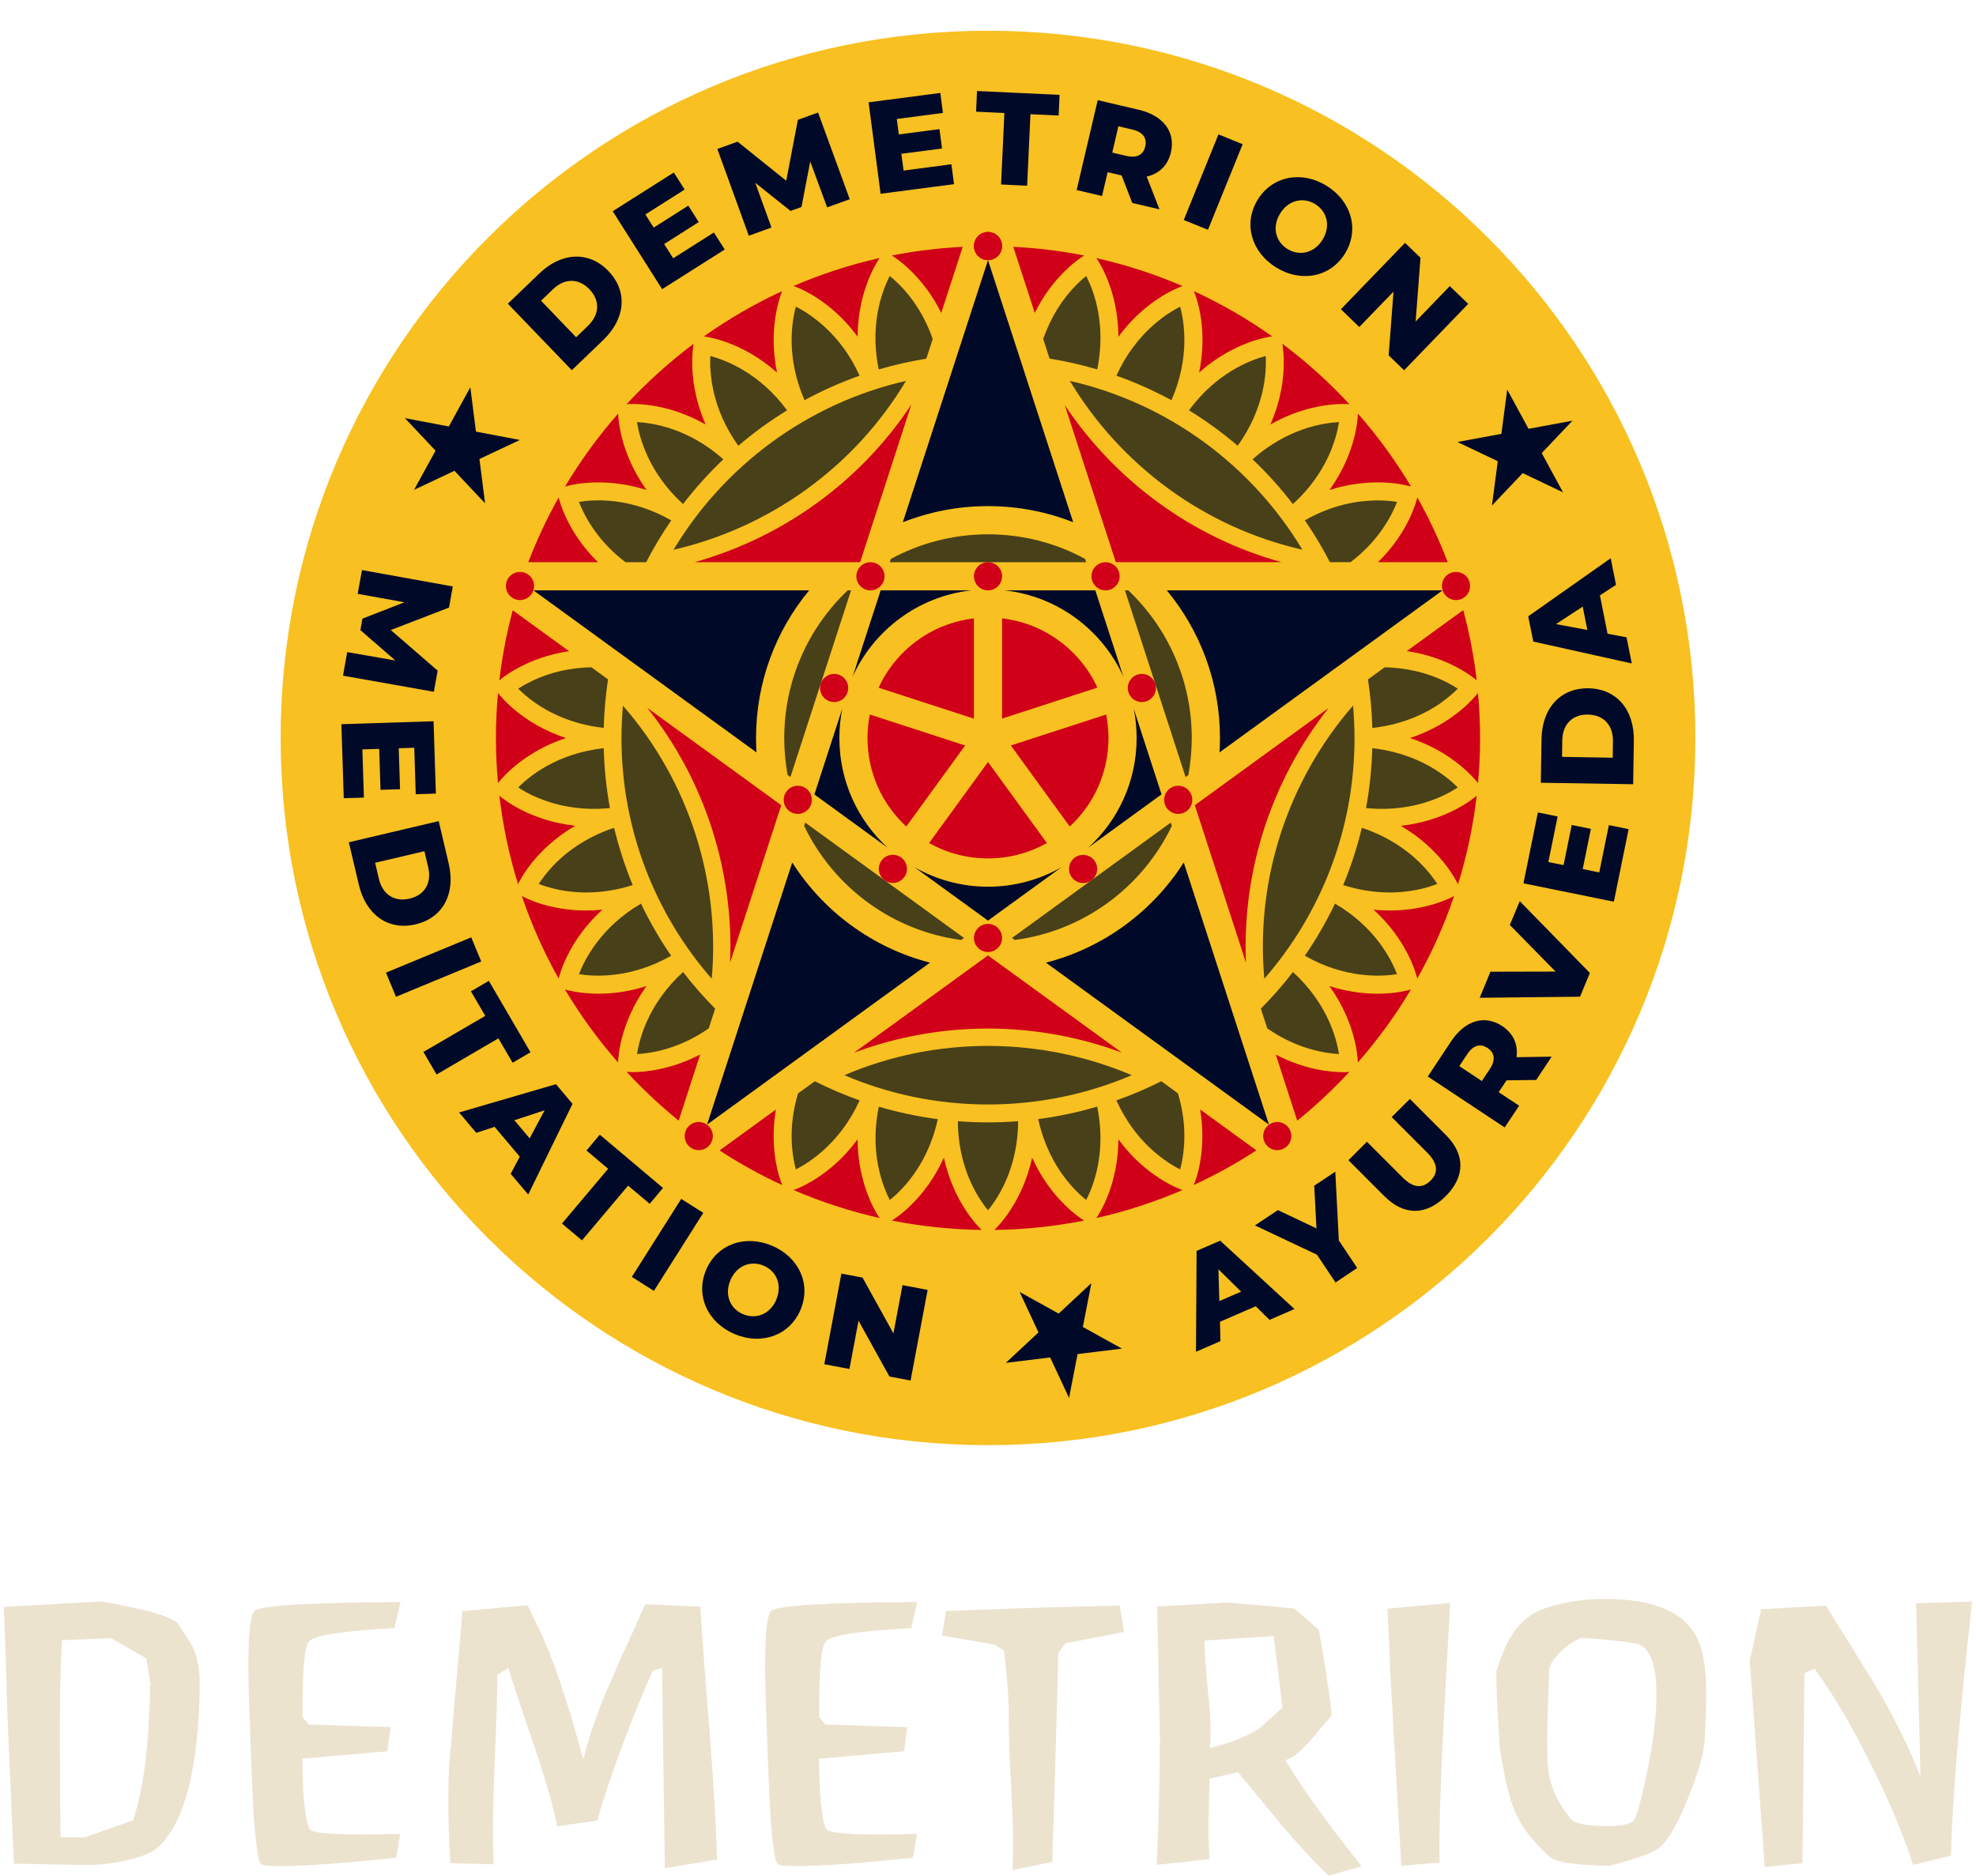
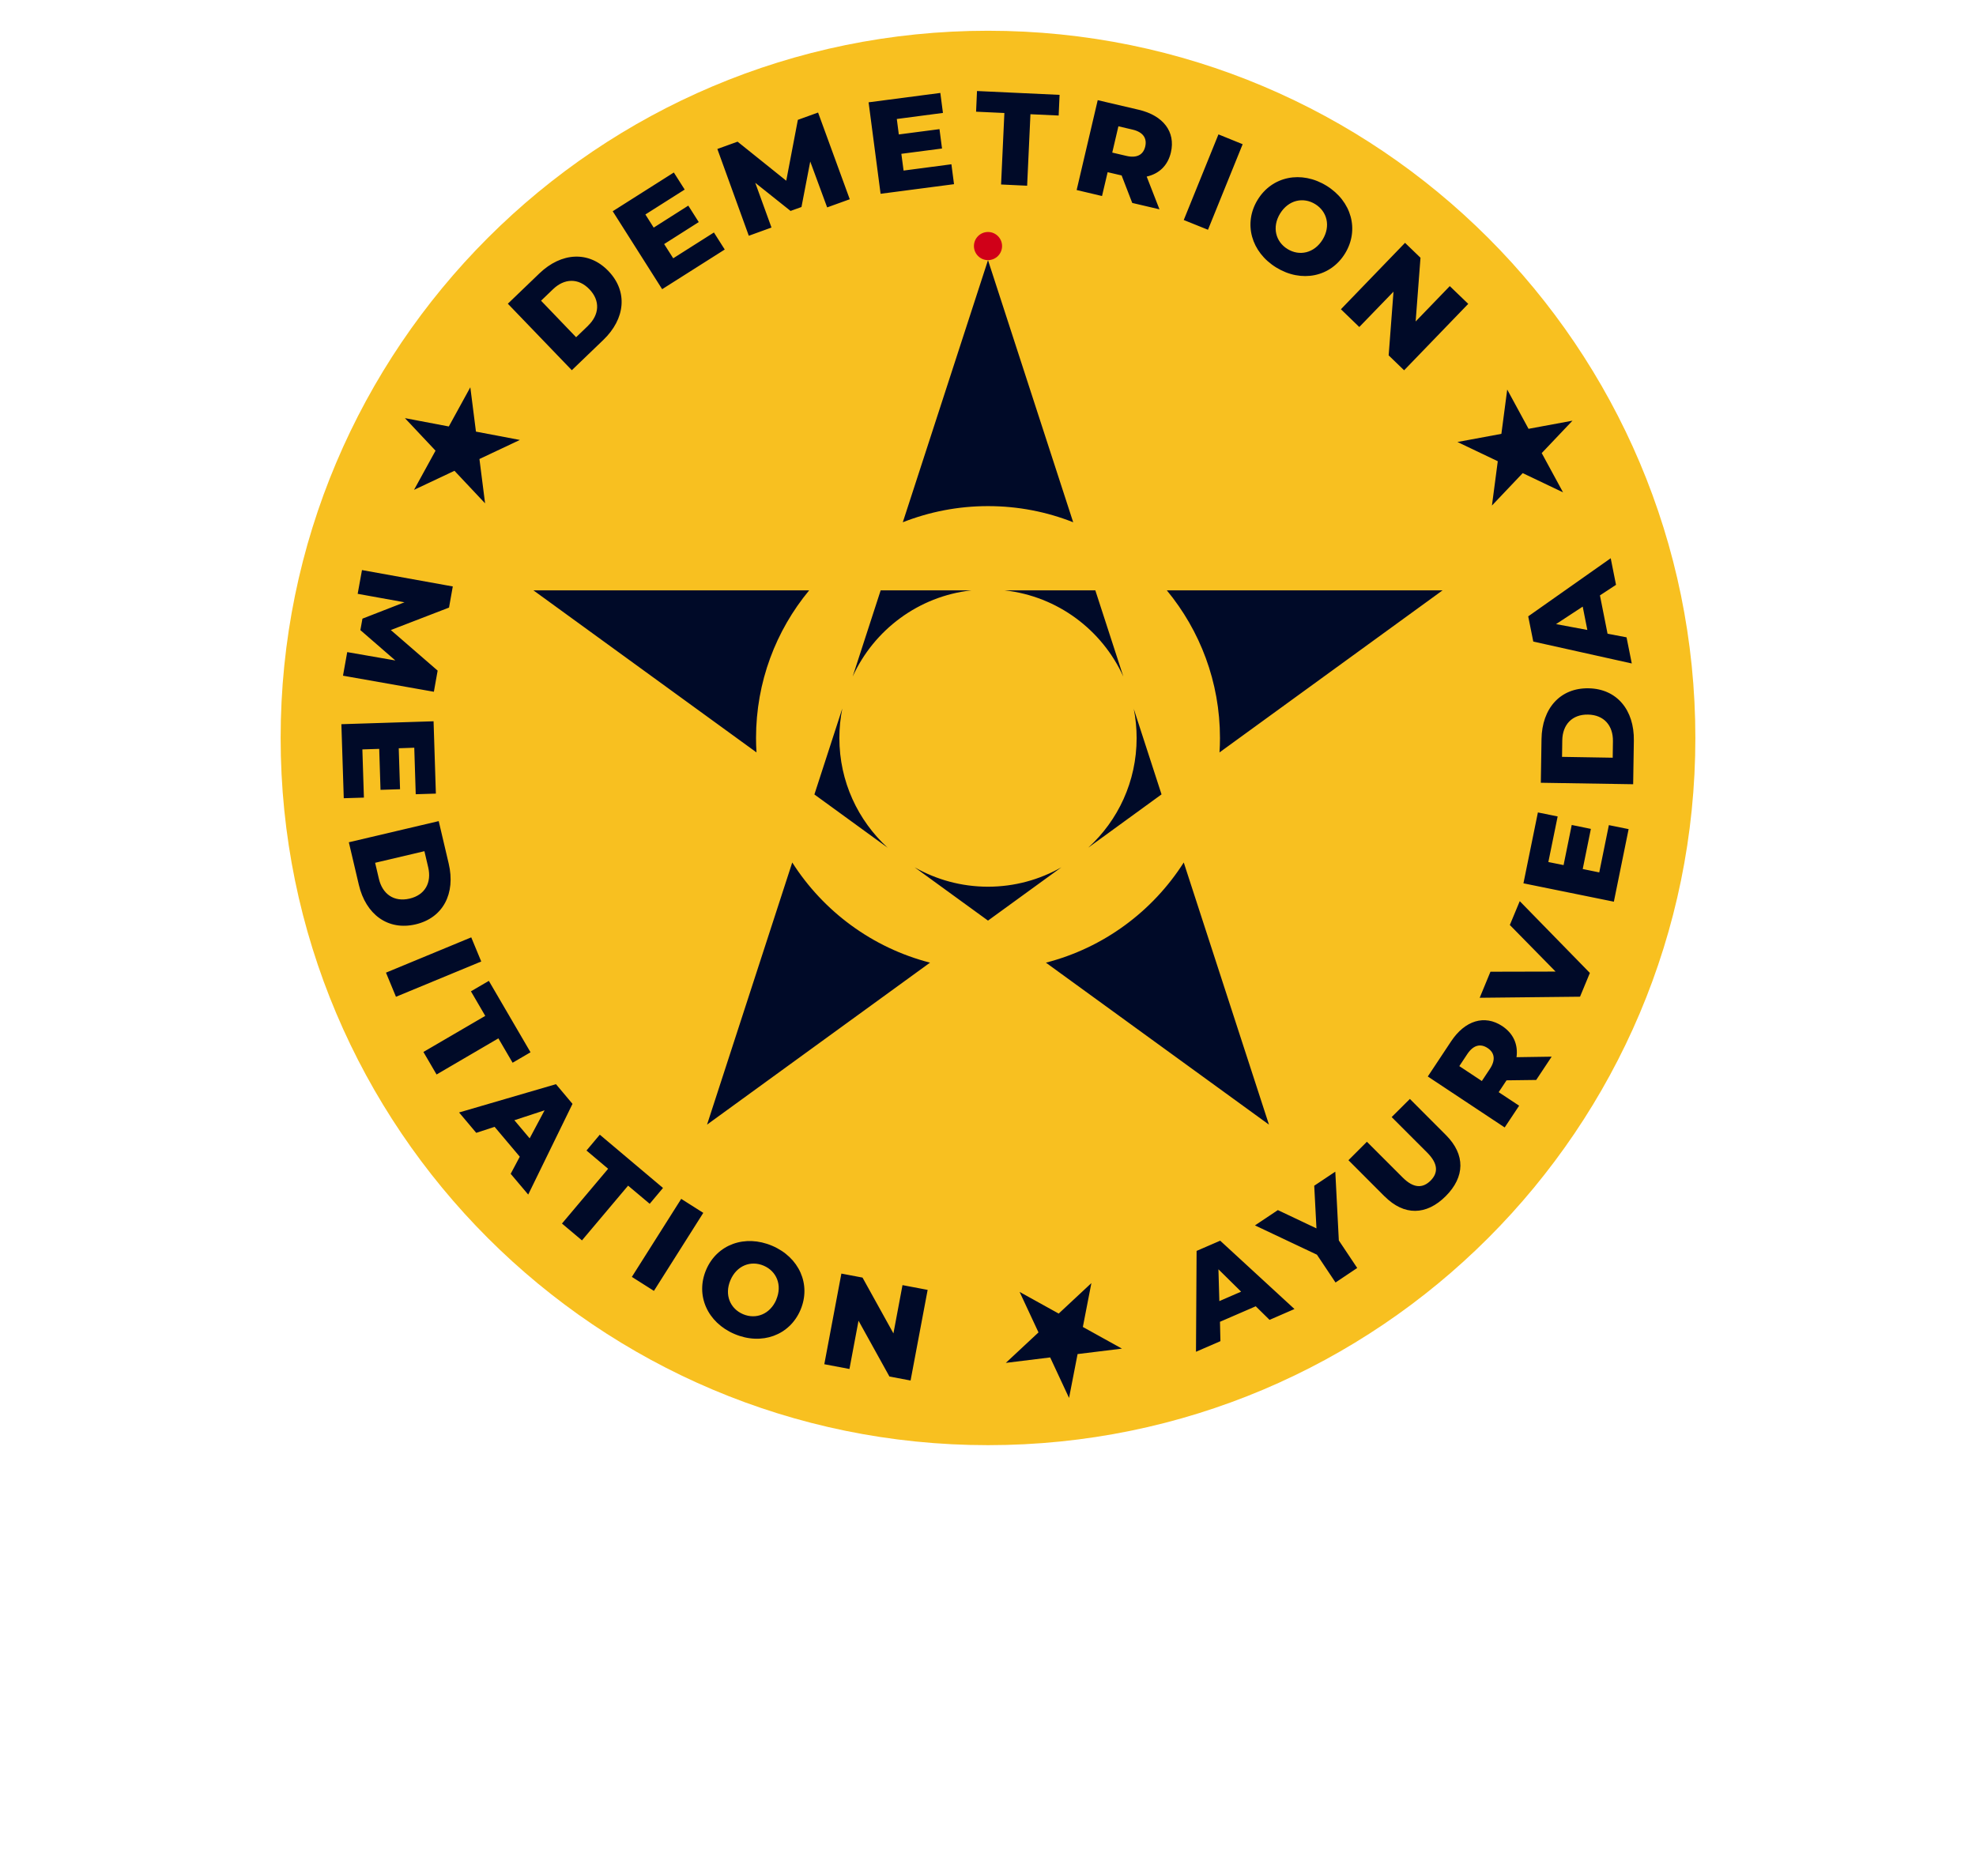
<svg xmlns="http://www.w3.org/2000/svg" width="257" height="244" viewBox="0 0 257 244" fill="none">
  <path d="M128.5 188C179.31 188 220.5 146.81 220.5 96C220.5 45.19 179.31 4 128.5 4C77.69 4 36.5 45.19 36.5 96C36.5 146.81 77.69 188 128.5 188Z" fill="#F8C020" />
-   <path d="M187.11 103.76C188.18 103.3 189.02 102.82 189.6 102.44C189.11 101.95 188.39 101.3 187.44 100.63C185.66 99.38 182.66 97.8 178.48 97.33C178.41 99.98 178.13 102.59 177.67 105.12C181.85 105.54 185.11 104.61 187.11 103.76ZM184.22 115.77C185.36 115.55 186.28 115.24 186.93 114.99C186.55 114.41 185.99 113.62 185.19 112.77C183.71 111.18 181.11 109.01 177.12 107.69C176.51 110.26 175.69 112.75 174.7 115.14C178.7 116.41 182.08 116.19 184.21 115.77M175.98 91.79C167.6 101.43 163.27 114.23 164.44 127.32C171.74 118.94 176.17 108 176.17 96.01C176.17 94.59 176.1 93.18 175.98 91.79ZM169.39 71.51C162.81 60.56 151.97 52.48 139.15 49.55C145.73 60.5 156.57 68.59 169.39 71.51ZM169.71 124.33C174.93 127.31 179.61 127.06 181.7 126.73C180.94 124.76 178.82 120.58 173.63 117.55C172.5 119.92 171.18 122.19 169.71 124.33ZM168.16 126.45C166.87 128.13 165.48 129.72 163.99 131.21L164.82 133.78C168.66 136.46 172.33 137.02 174.15 137.12C173.82 135.03 172.61 130.5 168.16 126.45ZM146.31 76.8L154.2 101.08L154.56 100.82C154.85 99.26 155 97.65 155 96.01C155 88.45 151.83 81.63 146.75 76.8H146.31ZM109.82 139.87C115.56 142.32 121.87 143.68 128.5 143.68C135.13 143.68 141.45 142.32 147.2 139.87C135.44 134.88 121.91 134.71 109.82 139.87ZM125.02 122.28L125.38 122.02L104.73 107.01L104.59 107.44C108.38 115.35 115.99 121.09 125.02 122.28ZM152.27 107.01L131.62 122.02L131.98 122.28C141.02 121.1 148.62 115.35 152.41 107.44L152.27 107.01ZM151.03 140.66C149.15 141.61 147.21 142.44 145.2 143.15C147.67 148.62 151.6 151.17 153.49 152.13C153.96 150.38 154.57 146.71 153.2 142.23L151.03 140.65V140.66ZM142.7 143.96C140.22 144.69 137.66 145.24 135.03 145.58C135.93 149.69 137.81 152.5 139.24 154.14C140.01 155.02 140.73 155.67 141.27 156.1C141.59 155.48 141.98 154.6 142.33 153.48C142.97 151.4 143.55 148.06 142.7 143.95M128.5 146.01C127.18 146.01 125.88 145.96 124.58 145.86C124.6 150.06 125.86 153.21 126.92 155.11C127.49 156.13 128.06 156.91 128.5 157.45C128.94 156.91 129.51 156.13 130.08 155.11C131.14 153.21 132.4 150.06 132.42 145.86C131.13 145.96 129.82 146.01 128.5 146.01ZM114.3 143.96C113.45 148.07 114.03 151.41 114.67 153.49C115.01 154.6 115.41 155.49 115.73 156.11C116.27 155.68 116.99 155.03 117.76 154.15C119.19 152.51 121.08 149.69 121.97 145.59C119.35 145.25 116.79 144.7 114.3 143.97M103.8 142.23C102.43 146.71 103.04 150.38 103.51 152.13C105.39 151.17 109.32 148.62 111.8 143.15C109.8 142.44 107.85 141.6 105.97 140.66L103.8 142.24V142.23ZM110.25 76.8C105.17 81.63 102 88.45 102 96.01C102 97.65 102.15 99.26 102.44 100.82L102.8 101.08L110.69 76.8H110.25ZM87.6 71.52C100.04 68.65 111.09 60.83 117.83 49.55C105.02 52.48 94.18 60.57 87.6 71.52ZM92.57 127.33C93.68 114.61 89.66 101.7 81.02 91.8C80.9 93.19 80.83 94.59 80.83 96.01C80.83 108 85.26 118.95 92.57 127.33ZM88.84 126.45C84.39 130.5 83.18 135.03 82.85 137.12C84.66 137.03 88.33 136.47 92.18 133.78L93.01 131.21C91.52 129.71 90.13 128.12 88.84 126.45ZM75.3 126.73C77.38 127.06 82.07 127.31 87.29 124.33C85.81 122.19 84.5 119.92 83.37 117.55C78.19 120.58 76.06 124.76 75.3 126.73ZM71.81 112.77C71.02 113.62 70.45 114.41 70.07 114.99C70.72 115.24 71.64 115.54 72.78 115.77C74.92 116.19 78.29 116.41 82.29 115.14C81.3 112.74 80.49 110.25 79.87 107.69C75.88 109.01 73.28 111.18 71.8 112.77M78.52 97.33C72.5 98 68.88 100.94 67.4 102.44C67.98 102.82 68.82 103.31 69.89 103.76C71.89 104.61 75.15 105.54 79.33 105.12C78.86 102.58 78.59 99.98 78.52 97.33ZM76.91 86.81C73.88 86.86 71.49 87.59 69.89 88.27C68.82 88.73 67.98 89.21 67.4 89.59C67.89 90.08 68.61 90.73 69.56 91.4C71.34 92.65 74.34 94.23 78.52 94.69C78.58 92.55 78.77 90.44 79.08 88.38L76.91 86.8V86.81ZM87.29 67.69C82.04 64.69 77.37 64.95 75.3 65.29C75.95 66.98 77.61 70.31 81.36 73.14H84.04C85.01 71.25 86.1 69.44 87.3 67.7M94.08 59.75C89.59 55.75 84.96 55.02 82.85 54.91C83.18 57 84.39 61.53 88.84 65.57C90.43 63.5 92.19 61.55 94.08 59.75ZM96.03 57.99C98.01 56.29 100.13 54.75 102.37 53.38C98.81 48.54 94.43 46.86 92.39 46.31C92.28 48.42 92.52 53.1 96.03 57.99ZM104.64 52.06C106.92 50.82 109.32 49.75 111.8 48.87C109.33 43.4 105.4 40.85 103.51 39.89C102.96 41.93 102.23 46.56 104.64 52.06ZM120.48 46.65L121.31 44.1C120.32 41.24 118.89 39.18 117.75 37.87C116.98 36.99 116.26 36.34 115.72 35.91C115.4 36.53 115.01 37.41 114.66 38.53C114.02 40.61 113.44 43.95 114.29 48.06C116.3 47.47 118.36 47 120.47 46.66M141.13 72.71C137.38 70.67 133.07 69.51 128.5 69.51C123.93 69.51 119.63 70.67 115.87 72.71L115.73 73.14H141.26L141.12 72.71H141.13ZM142.7 48.06C143.55 43.95 142.97 40.61 142.33 38.53C141.99 37.42 141.59 36.53 141.27 35.91C140.73 36.34 140.01 36.99 139.24 37.87C138.1 39.18 136.67 41.24 135.68 44.1L136.51 46.65C138.62 46.99 140.68 47.46 142.69 48.05M152.36 52.06C154.77 46.56 154.04 41.93 153.49 39.89C151.61 40.85 147.68 43.4 145.2 48.87C147.68 49.75 150.07 50.82 152.36 52.06ZM160.97 57.99C164.5 53.08 164.74 48.41 164.62 46.31C162.58 46.85 158.2 48.53 154.64 53.38C156.88 54.75 158.99 56.29 160.98 57.99M168.16 65.57C172.64 61.5 173.83 56.98 174.15 54.91C172.05 55.02 167.41 55.75 162.91 59.75C164.81 61.55 166.56 63.5 168.15 65.57M181.7 65.29C181.08 65.19 180.22 65.1 179.19 65.1C176.77 65.1 173.37 65.6 169.71 67.69C170.91 69.43 171.99 71.24 172.97 73.13H175.65C179.39 70.3 181.05 66.98 181.7 65.29ZM187.44 91.4C188.39 90.73 189.11 90.08 189.6 89.59C189.02 89.21 188.18 88.72 187.11 88.27C185.51 87.59 183.11 86.87 180.09 86.81L177.92 88.39C178.24 90.46 178.43 92.56 178.49 94.7C182.67 94.24 185.66 92.66 187.45 91.41" fill="#484018" />
-   <path d="M189.63 115.03C190.78 111.33 191.6 107.48 192.06 103.52C191.63 103.89 188.13 106.77 182.19 107.43C187.43 110.49 189.43 114.62 189.62 115.03M178.65 118.34C183.09 122.38 184.21 126.78 184.33 127.31C186.24 123.91 187.85 120.31 189.12 116.56C188.76 116.76 185.6 118.45 180.75 118.45C180.08 118.45 179.38 118.42 178.64 118.34M172.91 128.28C176.38 133.12 176.59 137.63 176.6 138.22C179.18 135.28 181.5 132.1 183.51 128.72C183.2 128.81 181.58 129.27 179.15 129.27C177.42 129.27 175.28 129.04 172.9 128.28M165.93 137.19L168.72 145.79C171.13 143.84 173.39 141.72 175.49 139.45C175.37 139.46 175.1 139.48 174.7 139.48C173.17 139.48 169.78 139.21 165.92 137.19M90.37 73.13H111.87L118.52 52.65C111.83 62.75 101.74 69.93 90.36 73.13M94.96 125.2L101.61 104.75L84.19 92.09C91.73 101.57 95.44 113.39 94.96 125.2ZM108.49 87.67C107.48 87.67 106.66 88.49 106.66 89.5C106.66 90.51 107.48 91.33 108.49 91.33C109.5 91.33 110.32 90.51 110.32 89.5C110.32 88.49 109.5 87.67 108.49 87.67ZM112.83 96.01C112.83 100.56 114.77 104.66 117.87 107.52L125.53 96.98L113.13 92.95C112.93 93.94 112.83 94.97 112.83 96.02M116.13 111.2C115.12 111.2 114.3 112.02 114.3 113.03C114.3 114.04 115.12 114.86 116.13 114.86C117.14 114.86 117.96 114.04 117.96 113.03C117.96 112.02 117.14 111.2 116.13 111.2ZM113.21 76.8C114.22 76.8 115.04 75.98 115.04 74.97C115.04 73.96 114.22 73.14 113.21 73.14C112.2 73.14 111.38 73.96 111.38 74.97C111.38 75.98 112.2 76.8 113.21 76.8ZM126.67 80.45C121.15 81.09 116.51 84.6 114.27 89.46L126.67 93.49V80.46V80.45ZM128.5 99.13L120.84 109.67C123.1 110.94 125.72 111.67 128.5 111.67C131.28 111.67 133.9 110.94 136.16 109.67L128.5 99.13ZM128.5 120.19C127.49 120.19 126.67 121.01 126.67 122.02C126.67 123.03 127.49 123.85 128.5 123.85C129.51 123.85 130.33 123.03 130.33 122.02C130.33 121.01 129.51 120.19 128.5 120.19ZM143.87 92.95L131.47 96.98L139.13 107.52C142.23 104.66 144.17 100.56 144.17 96.01C144.17 94.96 144.06 93.94 143.87 92.94M139.04 113.04C139.04 114.05 139.86 114.87 140.87 114.87C141.88 114.87 142.7 114.05 142.7 113.04C142.7 112.03 141.88 111.21 140.87 111.21C139.86 111.21 139.04 112.03 139.04 113.04ZM143.79 76.8C144.8 76.8 145.62 75.98 145.62 74.97C145.62 73.96 144.8 73.14 143.79 73.14C142.78 73.14 141.96 73.96 141.96 74.97C141.96 75.98 142.78 76.8 143.79 76.8ZM138.48 52.68L145.12 73.13H166.65C154.98 69.89 145.03 62.51 138.47 52.68M148.51 87.67C147.5 87.67 146.68 88.49 146.68 89.5C146.68 90.51 147.5 91.33 148.51 91.33C149.52 91.33 150.34 90.51 150.34 89.5C150.34 88.49 149.52 87.67 148.51 87.67ZM172.79 92.11L160.5 101.04L155.4 104.75L162.05 125.23C161.53 113.13 165.47 101.38 172.79 92.11ZM164.29 147.79C164.29 148.8 165.11 149.62 166.12 149.62C167.13 149.62 167.95 148.8 167.95 147.79C167.95 146.78 167.13 145.96 166.12 145.96C165.11 145.96 164.29 146.78 164.29 147.79ZM155.27 154.15C158.1 152.84 160.82 151.34 163.41 149.65L156.09 144.33C157.01 149.82 155.46 153.7 155.27 154.15ZM153.24 105.88C154.25 105.88 155.07 105.06 155.07 104.05C155.07 103.04 154.25 102.22 153.24 102.22C152.23 102.22 151.41 103.04 151.41 104.05C151.41 105.06 152.23 105.88 153.24 105.88ZM145.46 148.22C145.43 154.24 142.89 158.03 142.6 158.45C146.48 157.58 150.22 156.35 153.79 154.81C153.32 154.65 149.03 153.08 145.46 148.22ZM129.33 160C133.32 159.95 137.23 159.53 141.01 158.78C140.56 158.51 136.71 156.08 134.24 150.6C132.97 156.41 129.77 159.58 129.33 160ZM111.08 136.94C122.43 132.7 134.81 132.82 145.9 136.93L128.5 124.29L111.08 136.94ZM115.99 158.78C119.78 159.53 123.68 159.94 127.67 160C127.23 159.58 124.03 156.41 122.76 150.6C120.29 156.08 116.44 158.51 115.99 158.78ZM103.21 154.81C106.78 156.35 110.53 157.57 114.4 158.45C114.1 158.03 111.57 154.24 111.54 148.22C107.97 153.08 103.68 154.65 103.21 154.81ZM101.93 104.05C101.93 105.06 102.75 105.88 103.76 105.88C104.77 105.88 105.59 105.06 105.59 104.05C105.59 103.04 104.77 102.22 103.76 102.22C102.75 102.22 101.93 103.04 101.93 104.05ZM100.91 144.34L93.59 149.66C96.18 151.35 98.9 152.86 101.73 154.16C101.54 153.71 99.99 149.83 100.91 144.34ZM89.05 147.79C89.05 148.8 89.87 149.62 90.88 149.62C91.89 149.62 92.71 148.8 92.71 147.79C92.71 146.78 91.89 145.96 90.88 145.96C89.87 145.96 89.05 146.78 89.05 147.79ZM82.29 139.47C81.89 139.47 81.62 139.45 81.5 139.44C83.6 141.71 85.87 143.83 88.27 145.78L91.06 137.18C87.2 139.19 83.81 139.47 82.28 139.47M77.84 129.27C75.41 129.27 73.79 128.81 73.48 128.72C75.49 132.1 77.81 135.28 80.39 138.22C80.4 137.63 80.61 133.12 84.08 128.28C81.71 129.04 79.56 129.27 77.83 129.27M76.24 118.45C71.39 118.45 68.22 116.76 67.87 116.56C69.14 120.31 70.75 123.91 72.66 127.31C72.78 126.79 73.91 122.38 78.34 118.34C77.61 118.41 76.9 118.45 76.23 118.45M74.81 107.42C68.87 106.76 65.37 103.89 64.95 103.51C65.41 107.47 66.23 111.32 67.38 115.02C67.57 114.6 69.58 110.48 74.81 107.42ZM64.77 90.14C64.59 92.07 64.5 94.03 64.5 96.01C64.5 97.99 64.6 99.95 64.77 101.88C65.12 101.42 67.94 97.88 73.6 96.01C67.93 94.14 65.11 90.6 64.77 90.14ZM66.69 79.38C65.9 82.34 65.31 85.39 64.94 88.51C65.35 88.16 68.55 85.52 74.01 84.71L66.68 79.39L66.69 79.38ZM67.63 74.4C66.62 74.4 65.8 75.22 65.8 76.23C65.8 77.24 66.62 78.06 67.63 78.06C68.64 78.06 69.46 77.24 69.46 76.23C69.46 75.22 68.64 74.4 67.63 74.4ZM77.77 73.13C73.81 69.25 72.78 65.21 72.66 64.71C71.15 67.4 69.83 70.21 68.71 73.13H77.77ZM84.09 63.74C80.62 58.9 80.41 54.39 80.4 53.8C77.82 56.74 75.5 59.92 73.49 63.3C74.01 63.14 78.38 61.92 84.09 63.74ZM90.22 44.72C87.08 47.07 84.16 49.71 81.5 52.58C82.1 52.53 86.6 52.27 91.77 55.22C89.37 49.74 90.12 45.27 90.22 44.72ZM101.73 37.87C98.15 39.52 94.74 41.5 91.55 43.76C92.1 43.83 96.59 44.49 101.06 48.47C99.84 42.57 101.54 38.34 101.73 37.87ZM111.54 43.8C111.57 37.78 114.11 33.99 114.4 33.57C110.52 34.44 106.78 35.67 103.21 37.2C103.68 37.36 107.97 38.93 111.54 43.79M122.42 40.7L125.21 32.11C122.07 32.27 118.99 32.65 115.99 33.24C116.42 33.5 119.95 35.73 122.42 40.7ZM130.33 32.01C130.33 31 129.51 30.18 128.5 30.18C127.49 30.18 126.67 31 126.67 32.01C126.67 33.02 127.49 33.84 128.5 33.84C129.51 33.84 130.33 33.02 130.33 32.01ZM130.33 74.97C130.33 73.96 129.51 73.14 128.5 73.14C127.49 73.14 126.67 73.96 126.67 74.97C126.67 75.98 127.49 76.8 128.5 76.8C129.51 76.8 130.33 75.98 130.33 74.97ZM130.33 80.45V93.48L142.73 89.45C140.49 84.6 135.85 81.09 130.33 80.44M141.01 33.24C138.01 32.64 134.93 32.27 131.79 32.11L134.58 40.7C137.05 35.73 140.58 33.5 141.01 33.24ZM153.79 37.21C150.22 35.67 146.47 34.45 142.6 33.58C142.9 34 145.43 37.79 145.46 43.81C149.03 38.95 153.32 37.38 153.79 37.22M155.95 48.47C160.42 44.49 164.91 43.82 165.46 43.76C162.27 41.5 158.86 39.53 155.28 37.87C155.48 38.34 157.18 42.57 155.96 48.47M175.5 52.58C172.84 49.7 169.92 47.07 166.78 44.72C166.88 45.26 167.64 49.74 165.23 55.22C170.4 52.27 174.9 52.53 175.5 52.58ZM183.52 63.3C181.51 59.92 179.19 56.74 176.61 53.8C176.6 54.39 176.39 58.9 172.92 63.74C178.63 61.92 183.01 63.14 183.52 63.3ZM179.23 73.13H188.29C187.17 70.22 185.85 67.4 184.34 64.71C184.22 65.21 183.19 69.25 179.23 73.13ZM191.2 76.23C191.2 75.22 190.38 74.4 189.37 74.4C188.36 74.4 187.54 75.22 187.54 76.23C187.54 77.24 188.36 78.06 189.37 78.06C190.38 78.06 191.2 77.24 191.2 76.23ZM182.99 84.7C188.45 85.51 191.65 88.15 192.06 88.5C191.7 85.38 191.11 82.34 190.31 79.37L182.98 84.69L182.99 84.7ZM192.5 96.01C192.5 94.03 192.4 92.07 192.23 90.14C191.88 90.6 189.06 94.14 183.39 96.01C189.06 97.88 191.87 101.42 192.23 101.88C192.41 99.95 192.5 97.99 192.5 96.01Z" fill="#D00018" />
  <path d="M128.5 30.18C129.51 30.18 130.33 31 130.33 32.01C130.33 33.02 129.51 33.84 128.5 33.84C127.49 33.84 126.67 33.02 126.67 32.01C126.67 31 127.49 30.18 128.5 30.18Z" fill="#D00018" />
  <path fill-rule="evenodd" clip-rule="evenodd" d="M126.95 14.53L130.63 14.7L130.2 24L133.59 24.16L134.02 14.86L137.69 15.03L137.81 12.34L127.07 11.84L126.95 14.53ZM123.74 21.36L124.08 23.96L114.53 25.21L112.97 13.31L122.3 12.09L122.64 14.69L116.64 15.48L116.9 17.49L122.19 16.8L122.52 19.32L117.23 20.01L117.52 22.19L123.74 21.37V21.36ZM105.38 21.01L107.58 26.98L110.52 25.92L106.4 14.64L103.77 15.59L102.26 23.51L95.93 18.43L93.3 19.38L97.39 30.67L100.34 29.6L98.23 23.78L102.82 27.44L104.24 26.93L105.38 21.01ZM92.85 30.24L92.853 30.244L87.56 33.6L86.38 31.75L90.88 28.89L89.52 26.75L85.02 29.61L83.94 27.9L89.05 24.66L87.64 22.44L79.69 27.48L86.12 37.62L94.26 32.46L92.853 30.244L92.86 30.24H92.85ZM70.14 35.58L66.05 39.51L74.37 48.16L78.46 44.23C81.33 41.48 81.69 37.92 79.13 35.26C76.58 32.6 73.01 32.82 70.14 35.58ZM76.66 37.63C78.1 39.13 77.95 40.96 76.48 42.37V42.38L74.93 43.87L70.37 39.12L71.92 37.63C73.39 36.21 75.22 36.13 76.66 37.63ZM208.09 77.46L209.08 82.44L211.55 82.91L212.23 86.31L199.42 83.46L198.76 80.18L209.49 72.62L210.18 76.08L208.08 77.46H208.09ZM205.84 78.92L202.38 81.19L206.45 81.95L205.85 78.92H205.84ZM45.15 84.83L45.16 84.832L44.61 87.9L56.43 89.99L56.92 87.24L50.83 81.96L58.4 79.04L58.89 76.29L47.08 74.16L46.52 77.25L52.61 78.35L47.14 80.48L46.87 81.97L51.42 85.92L45.16 84.832L45.16 84.83H45.15ZM47.33 103.76L44.71 103.84L44.4 94.21L56.39 93.83L56.69 103.24L54.07 103.32L53.88 97.27L51.86 97.34L52.03 102.67L49.49 102.75L49.32 97.42L47.13 97.49L47.33 103.76ZM58.36 112.35L57.06 106.82H57.05L45.37 109.57L46.67 115.1C47.58 118.97 50.46 121.09 54.05 120.25C57.64 119.41 59.27 116.22 58.36 112.35ZM53.27 116.9C51.24 117.37 49.75 116.32 49.28 114.33L48.79 112.24L55.2 110.73L55.69 112.82C56.16 114.81 55.29 116.43 53.27 116.9ZM61.29 121.94L62.59 125.08L51.5 129.67L50.2 126.53L61.29 121.94ZM61.25 128.96L63.11 132.15H63.12L55.07 136.85L56.78 139.78L64.82 135.08L66.67 138.25L69 136.89L63.58 127.6L61.25 128.96ZM67.6 150.47L64.33 146.59L61.94 147.37L59.71 144.72L72.31 141.04L74.46 143.6L68.7 155.4L66.42 152.7L67.6 150.48V150.47ZM70.83 144.44L68.888 148.087L66.9 145.73L70.83 144.44ZM76.28 149.67L79.1 152.05H79.09L73.09 159.17L75.69 161.36L81.69 154.24L84.5 156.6L86.23 154.54L78.01 147.61L76.28 149.67ZM88.6 155.96L91.47 157.78L85.05 167.93L82.18 166.11L88.6 155.96ZM100.42 162.06C96.89 160.56 93.25 161.88 91.84 165.19C90.43 168.5 92 172.04 95.53 173.54C99.06 175.04 102.7 173.72 104.11 170.41C105.52 167.1 103.95 163.56 100.42 162.06ZM99.32 164.65C100.99 165.36 101.77 167.16 100.96 169.07H100.97C100.15 170.98 98.31 171.67 96.64 170.96C94.97 170.25 94.19 168.45 95 166.54C95.81 164.63 97.65 163.94 99.32 164.65ZM120.65 167.8L118.43 179.59L115.68 179.07L111.66 171.81L110.48 178.09L107.21 177.47L109.43 165.68L112.18 166.2L116.2 173.46L117.38 167.18L120.65 167.8ZM158.67 171.95L163.33 169.93V169.94L165.12 171.7L168.36 170.29L158.7 161.4L155.63 162.73L155.55 175.85L158.73 174.47L158.67 171.95ZM158.47 165.12L161.42 168.03L158.59 169.26L158.47 165.12ZM174.13 161.37L176.52 164.95L173.7 166.84L171.28 163.22L163.22 159.41L166.2 157.42L171.22 159.8L170.93 154.25L173.67 152.42L174.13 161.38V161.37ZM175.38 150.93L180.08 155.64H180.09C182.62 158.18 185.52 158.12 188.03 155.61C190.54 153.1 190.6 150.21 188.07 147.67L183.37 142.96L181 145.32L185.63 149.95C187.08 151.41 187.05 152.6 186.06 153.59C185.05 154.59 183.86 154.62 182.41 153.16L177.78 148.53L175.38 150.93ZM195.94 140.54L194.92 142.08L197.58 143.84L195.7 146.67L185.7 140.04L188.73 135.47C190.54 132.74 193.09 131.97 195.38 133.48C196.85 134.46 197.46 135.89 197.24 137.53L201.81 137.46L199.8 140.49L195.94 140.54ZM190.84 137.12L189.8 138.69L192.73 140.63L193.77 139.06C194.55 137.89 194.39 136.94 193.48 136.34C192.55 135.72 191.62 135.95 190.84 137.12ZM206.78 126.57L197.66 117.23L196.37 120.33L202.32 126.39L193.85 126.41L192.45 129.8L205.5 129.66L206.78 126.57ZM209.25 107.34L211.82 107.86L209.9 117.3L198.14 114.91L200.02 105.69L202.59 106.21L201.38 112.14L203.36 112.54L204.42 107.32L206.91 107.83L205.85 113.05L208 113.49L209.25 107.34ZM200.49 96.15L200.4 101.83L212.41 102.02L212.5 96.34C212.56 92.36 210.29 89.6 206.6 89.54C202.91 89.48 200.55 92.17 200.49 96.15ZM206.54 92.96C208.62 93 209.81 94.39 209.78 96.43L209.75 98.57L203.16 98.46L203.19 96.32C203.22 94.28 204.46 92.92 206.54 92.96ZM145.86 22.82L144.06 22.4L143.33 25.5L140.03 24.72L142.77 13.03L148.11 14.28C151.3 15.03 152.91 17.15 152.29 19.82C151.89 21.54 150.75 22.61 149.14 22.97L150.8 27.23L147.26 26.4L145.87 22.8L145.86 22.82ZM147.3 16.86L145.46 16.43L144.66 19.85L146.5 20.28C147.87 20.6 148.7 20.13 148.95 19.06C149.2 17.98 148.67 17.18 147.3 16.86ZM161.62 18.76L158.47 17.48V17.49L153.96 28.62L157.11 29.89L161.62 18.76ZM163.57 25.99C165.45 22.92 169.25 22.15 172.52 24.16C175.79 26.17 176.82 29.9 174.94 32.97C173.06 36.04 169.26 36.81 165.99 34.8C162.72 32.79 161.69 29.06 163.57 25.99ZM172.02 31.17C173.1 29.4 172.6 27.5 171.05 26.55C169.5 25.6 167.58 26.01 166.49 27.78C165.41 29.55 165.91 31.45 167.46 32.4C169.01 33.35 170.93 32.94 172.02 31.17ZM182.62 48.17L190.96 39.53L188.56 37.22L184.12 41.82L184.75 33.53L182.74 31.59L174.4 40.23L176.79 42.54L181.24 37.94L180.61 46.23L182.62 48.17ZM151.76 76.8C156.07 82.02 158.67 88.71 158.67 96.01C158.67 96.64 158.65 97.26 158.61 97.88L187.62 76.8H151.76ZM136.03 125.23L165.04 146.3L153.96 112.2C149.91 118.56 143.54 123.3 136.04 125.23H136.03ZM147.45 92.17L147.461 92.224L147.44 92.16L147.45 92.17ZM147.461 92.224L151.07 103.34L141.54 110.27C145.41 106.74 147.83 101.66 147.83 96.01C147.83 94.719 147.704 93.448 147.461 92.224ZM142.46 76.8H130.67C137.56 77.57 143.34 81.95 146.1 88.01L142.46 76.8ZM128.5 119.76L138.04 112.83C135.22 114.43 131.97 115.35 128.5 115.35C125.03 115.35 121.78 114.43 118.96 112.83L128.5 119.76ZM91.96 146.3L120.96 125.23C113.46 123.3 107.09 118.56 103.04 112.2L91.96 146.3ZM98.39 97.88C98.35 97.26 98.33 96.64 98.33 96.01C98.33 88.71 100.92 82.02 105.24 76.8H69.38L98.39 97.88ZM109.17 96.01C109.17 94.7 109.3 93.41 109.55 92.17L105.92 103.35L115.45 110.28C111.59 106.74 109.17 101.66 109.17 96.02V96.01ZM114.54 76.8L110.9 88.01C113.66 81.95 119.45 77.57 126.33 76.8H114.54ZM128.5 65.84C132.41 65.84 136.15 66.58 139.58 67.94L128.5 33.84L117.42 67.94C120.85 66.59 124.59 65.84 128.5 65.84ZM200.517 58.942L204.518 54.726L198.803 55.785L196.03 50.677L195.271 56.44L189.556 57.499L194.802 60.001L194.044 65.764L198.045 61.548L203.291 64.05L200.517 58.942ZM52.664 54.395L58.374 55.479L61.17 50.383L61.903 56.149L67.613 57.233L62.356 59.712L63.09 65.478L59.107 61.245L53.85 63.724L56.646 58.628L52.664 54.395ZM136.586 176.587L139.042 181.855L140.151 176.15L145.92 175.441L140.837 172.623L141.946 166.918L137.695 170.882L132.611 168.064L135.068 173.332L130.817 177.296L136.586 176.587Z" fill="#000A28" />
-   <path fill-rule="evenodd" clip-rule="evenodd" d="M203.058 214.812C204.106 213.824 205.024 213.244 205.803 213.063C210.224 213.382 212.719 213.692 213.298 213.982C214.728 214.652 215.438 216.802 215.438 220.443C215.438 223.434 214.988 227.005 214.088 231.136C213.308 234.837 212.728 236.788 212.348 236.988C211.678 237.368 210.598 237.558 209.118 237.558C206.418 237.558 204.798 237.238 204.278 236.598C202.648 234.617 201.688 232.547 201.398 230.396C201.228 229.086 201.178 226.905 201.268 223.844C201.358 220.874 201.428 218.723 201.488 217.383C201.488 216.662 202.008 215.802 203.058 214.812ZM215.718 240.429C214.898 241.069 212.748 241.839 209.258 242.74C204.898 242.62 202.368 242.26 201.668 241.649C199.398 239.639 197.838 237.618 196.998 235.578C196.358 234.127 195.718 231.477 195.078 227.635C194.698 221.874 194.558 218.453 194.638 217.383C195.308 215.232 196.018 213.582 196.778 212.451C197.888 210.851 199.308 209.76 201.058 209.18C203.498 208.4 206.048 208 208.698 208C212.968 208 216.168 208.76 218.298 210.271C219.669 211.231 220.629 212.541 221.179 214.202C221.669 215.682 221.919 217.733 221.919 220.353C221.919 221.724 221.849 223.784 221.699 226.555C221.609 228.096 220.929 230.466 219.649 233.667C218.248 237.248 216.938 239.499 215.718 240.429ZM19.401 219.483C19.451 219.5 19.489 219.504 19.518 219.494C19.388 227.112 18.649 232.88 17.291 236.808L11.01 239.029L7.87 238.989C7.75 227.615 7.75 220.684 7.87 218.213L8.05 213.371L14.461 213.111L19.001 215.732C19.291 217.333 19.481 218.443 19.571 219.053C19.601 219.253 19.601 219.383 19.571 219.443C19.558 219.47 19.54 219.486 19.518 219.494L19.521 219.303L19.351 219.343C19.351 219.403 19.361 219.443 19.391 219.473L19.401 219.483ZM20.661 240.209C19.881 240.969 18.431 241.579 16.341 242.039C14.591 242.42 12.96 242.61 11.45 242.61C9.85 242.61 6.63 242.55 1.81 242.44C1.763 241.378 1.71 240.203 1.653 238.914L1.639 238.618L1.638 238.594L1.638 238.593C1.453 234.447 1.216 229.156 0.94 222.714C0.88 219.713 0.74 215.162 0.5 209.05L12.761 208.35C13.23 208.32 14.741 208.58 17.301 209.14C20.361 209.78 22.291 210.451 23.101 211.151C23.541 211.791 24.181 212.791 25.021 214.162C25.691 215.562 26.011 217.273 25.981 219.313C25.831 229.996 24.061 236.968 20.661 240.219V240.209ZM51.302 211.801C44.582 212.151 40.872 212.731 40.172 213.552C39.592 214.222 39.312 217.493 39.342 223.374L40.132 224.335L50.782 224.685L50.392 227.826L39.312 228.786C39.342 230.386 39.382 231.787 39.441 232.977C39.642 235.858 39.931 237.528 40.312 237.998C40.862 238.579 44.782 238.769 52.052 238.569L51.532 241.669C44.642 242.4 39.602 242.76 36.431 242.76C34.861 242.76 34.021 242.66 33.901 242.46C33.381 241.619 32.981 237.558 32.721 230.276L32.411 221.944C32.151 214.412 32.371 210.281 33.091 209.57C33.801 208.86 40.142 208.47 52.092 208.41L51.302 211.811V211.801ZM86.463 243.038L86.463 243.05L86.453 243.04L86.463 243.038ZM86.463 243.038L86.113 216.952L84.853 217.393C81.593 224.955 79.213 231.437 77.693 236.818L72.453 237.598C72.013 235.208 71.073 231.847 69.613 227.515C67.663 221.814 66.503 218.303 66.123 216.993L64.683 217.863C64.683 220.333 64.582 223.744 64.373 228.076C64.203 232.617 64.112 235.988 64.112 238.198C64.112 239.709 64.142 241.149 64.203 242.52L58.572 242.39C58.402 239.539 58.312 236.758 58.312 234.047C58.312 231.106 58.432 228.736 58.662 226.935C59.012 222.714 59.502 216.942 60.142 209.6L68.613 208.82L70.053 211.791C71.853 215.492 73.793 221.174 75.853 228.856C76.523 226.235 77.423 223.534 78.553 220.734C79.343 218.963 80.113 217.183 80.863 215.412C81.563 213.962 82.583 211.721 83.923 208.69L91.084 209C91.234 211.651 91.634 217.133 92.304 225.455C92.824 232.177 93.144 237.658 93.264 241.909L86.463 243.038ZM118.505 211.801C111.784 212.151 108.074 212.731 107.374 213.552C106.794 214.222 106.514 217.493 106.544 223.374L107.334 224.335L117.985 224.685L117.595 227.826L106.514 228.786C106.544 230.386 106.584 231.787 106.644 232.977C106.844 235.858 107.144 237.528 107.514 237.998C108.064 238.579 111.984 238.769 119.255 238.569L118.735 241.669C111.844 242.4 106.804 242.76 103.634 242.76C102.064 242.76 101.224 242.66 101.104 242.46C100.584 241.619 100.184 237.558 99.924 230.276L99.614 221.944C99.354 214.412 99.574 210.281 100.294 209.57C101.004 208.86 107.344 208.47 119.295 208.41L118.505 211.811V211.801ZM137.645 215.072L138.565 213.762L146.206 212.321L145.636 208.87C138.045 209.04 132.635 209.2 129.405 209.35L123.035 209.57L122.515 212.761L129.325 213.942L130.585 214.722C131.025 218.593 131.225 221.354 131.195 223.014C131.165 224.875 131.255 227.655 131.455 231.346C131.665 235.248 131.765 238.068 131.765 239.819C131.765 241.039 131.735 242.19 131.675 243.27L136.865 242.22C137.235 230.206 137.505 221.154 137.645 215.072ZM165.666 212.841L156.676 213.411C156.646 214.632 156.806 216.972 157.156 220.443C157.476 223.414 157.536 225.725 157.326 227.385C159.796 226.835 161.956 225.985 163.786 224.855L166.796 222.144L165.666 212.851V212.841ZM158.946 208.48H158.986C159.106 208.48 159.506 208.49 160.206 208.52C163.056 208.75 165.776 209 168.367 209.26L171.547 212.061C172.707 218.793 173.247 222.504 173.167 223.204C172.237 224.285 171.307 225.375 170.377 226.475C169.097 227.936 168.037 228.766 167.186 228.966C168.967 232.087 172.267 236.688 177.097 242.78L172.817 244C171.127 242.43 169.107 240.259 166.746 237.498C165.532 236.019 164.308 234.537 163.08 233.047L163.074 233.04L163.074 233.04C162.393 232.214 161.71 231.387 161.026 230.556L157.316 231.386C157.146 236.278 157.146 239.769 157.316 241.859L150.426 242.6C150.596 239.889 150.736 235.778 150.816 230.246L150.856 226.055L150.506 208.99L158.886 208.51L158.926 208.47L158.946 208.48ZM187.217 242.31L187.217 242.31V242.32L187.217 242.31ZM187.697 225.425C187.348 232.022 187.188 237.65 187.217 242.31L182.247 242.7L180.807 217.473C180.777 215.752 180.657 213.021 180.457 209.27L188.617 208.53C188.297 214.172 187.987 219.803 187.697 225.425ZM243.89 219.213C241.769 215.752 239.629 212.301 237.479 208.87H237.469C233.429 209.1 230.619 209.26 229.049 209.35C228.666 211.088 228.358 212.489 228.125 213.554C227.771 215.16 227.587 216 227.569 216.072L229.529 242.87L234.419 242.39C234.449 241.109 234.539 232.877 234.679 217.683L235.989 217.073C238.459 220.453 240.949 224.685 243.45 229.776C245.84 234.577 247.63 238.859 248.82 242.61L253.75 241.389C253.84 236.788 254.32 229.906 255.19 220.744C255.57 216.902 256 212.771 256.5 208.35L249.21 208.57L249.78 231.176C248.38 227.475 246.42 223.494 243.89 219.213Z" fill="#ECE3CF" />
</svg>